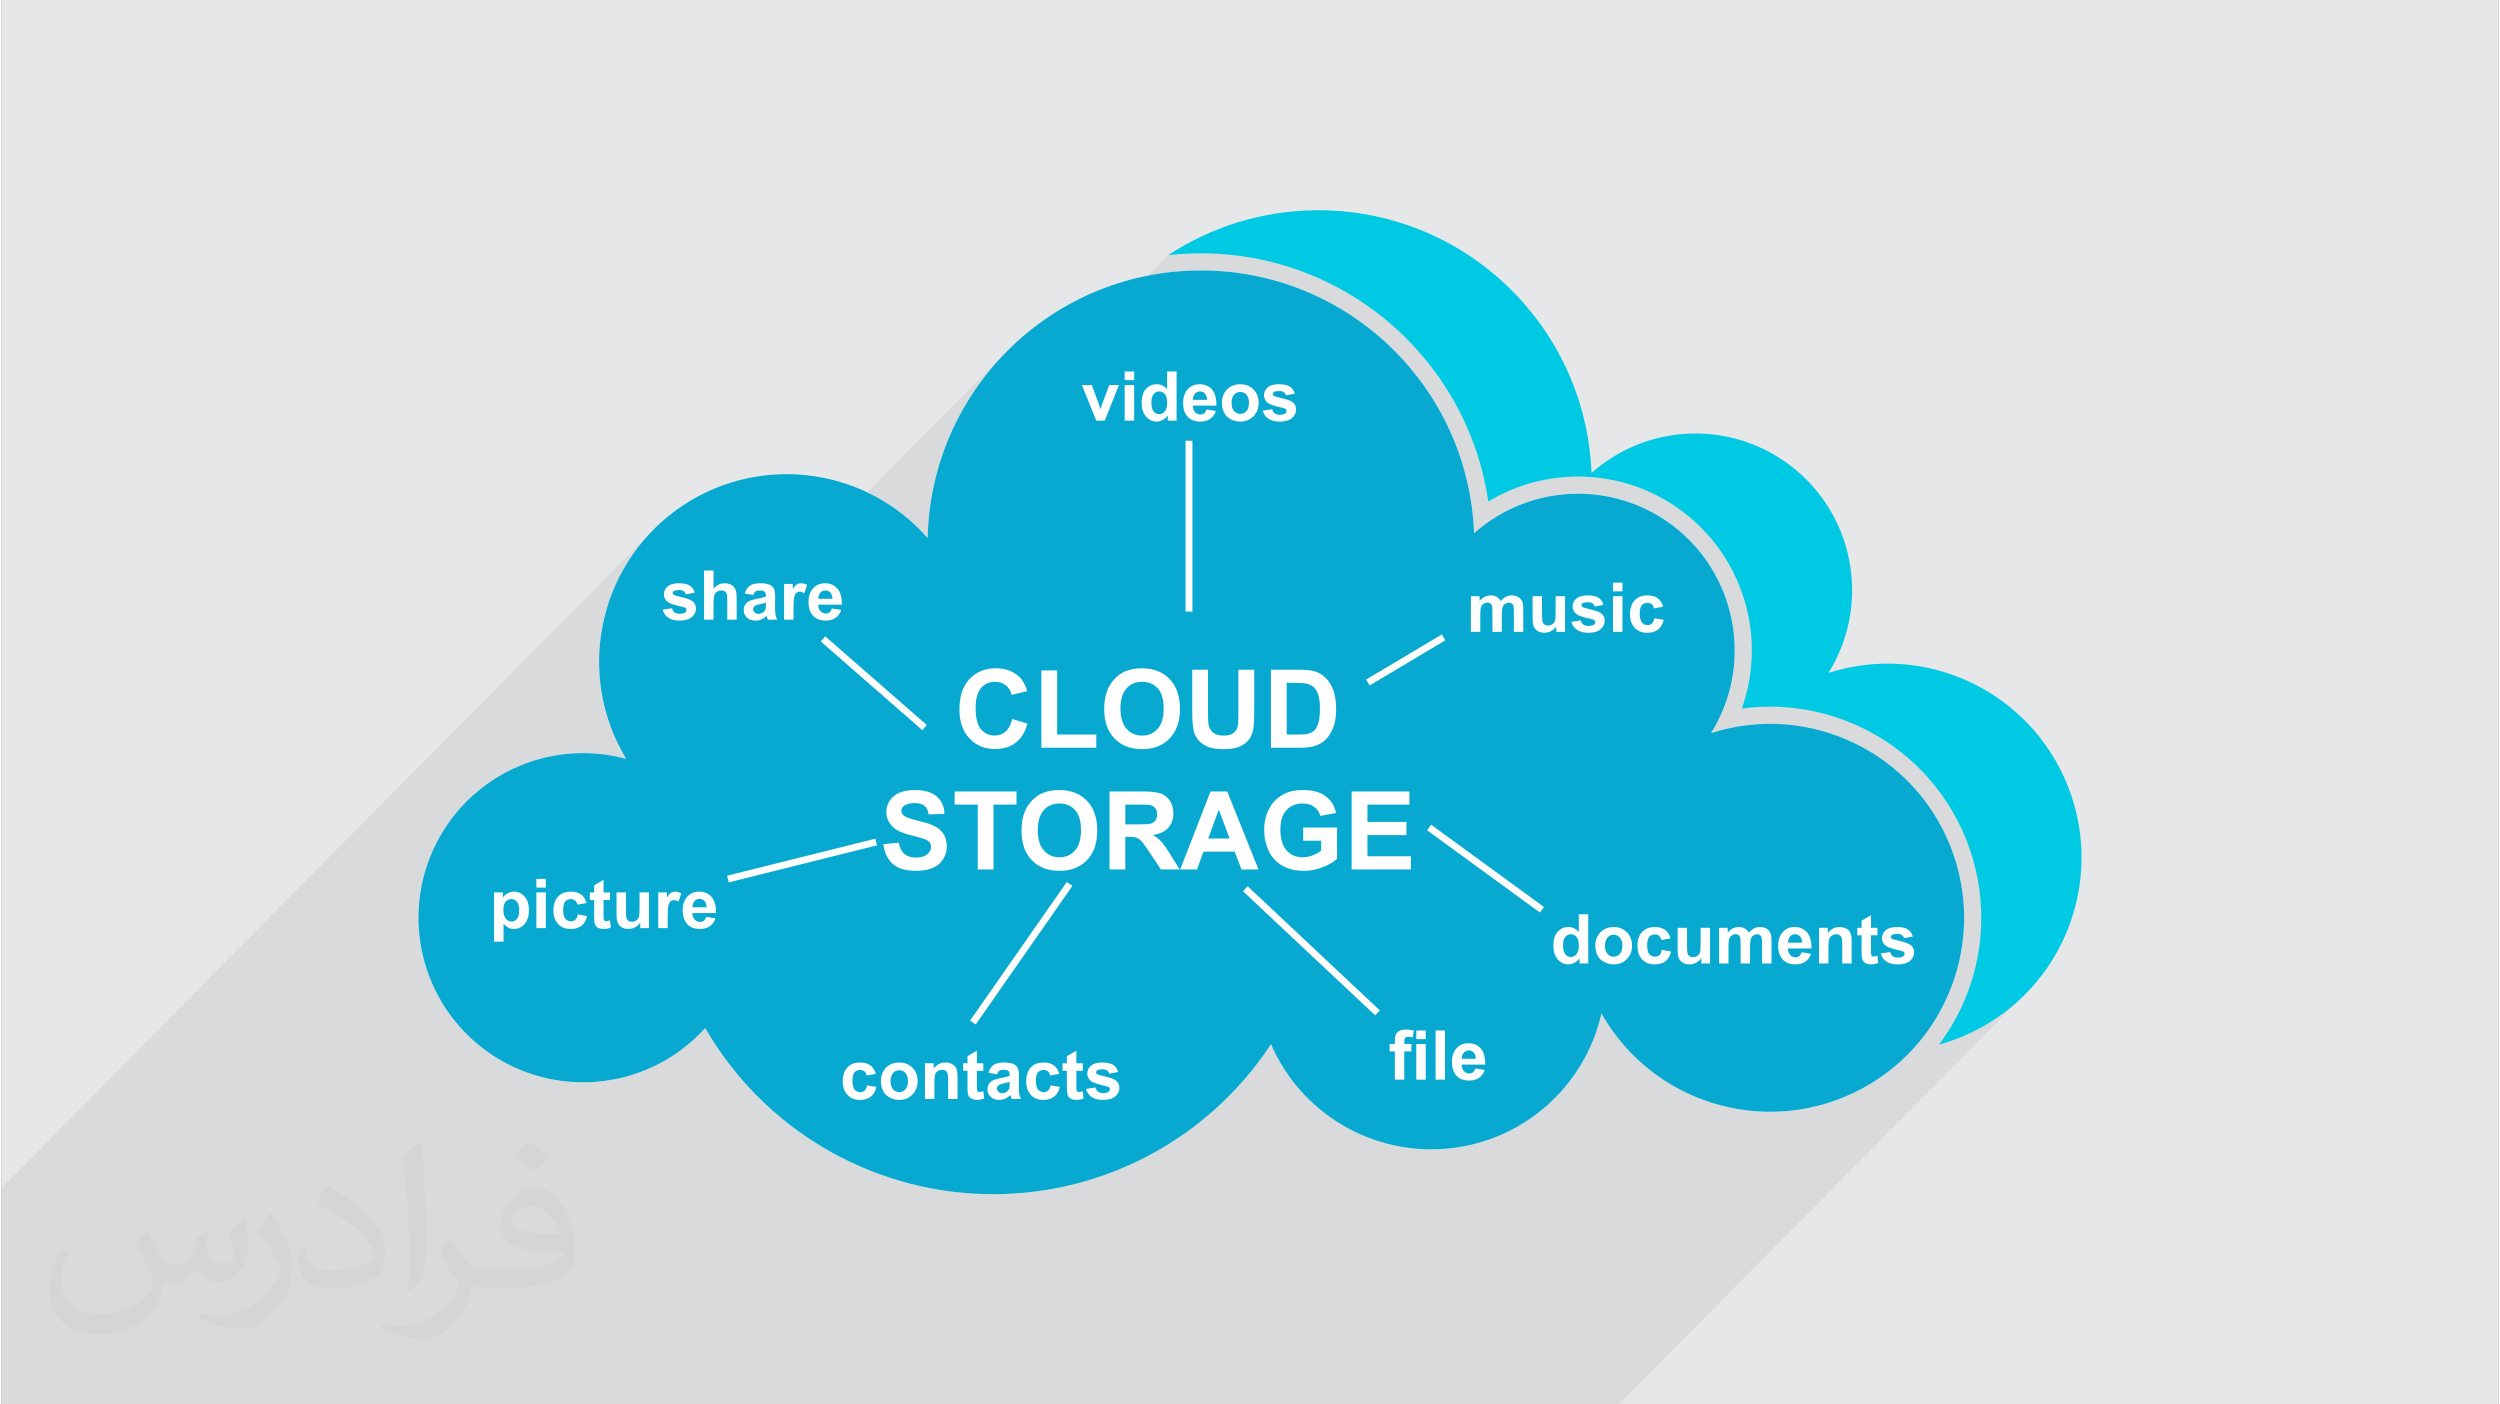
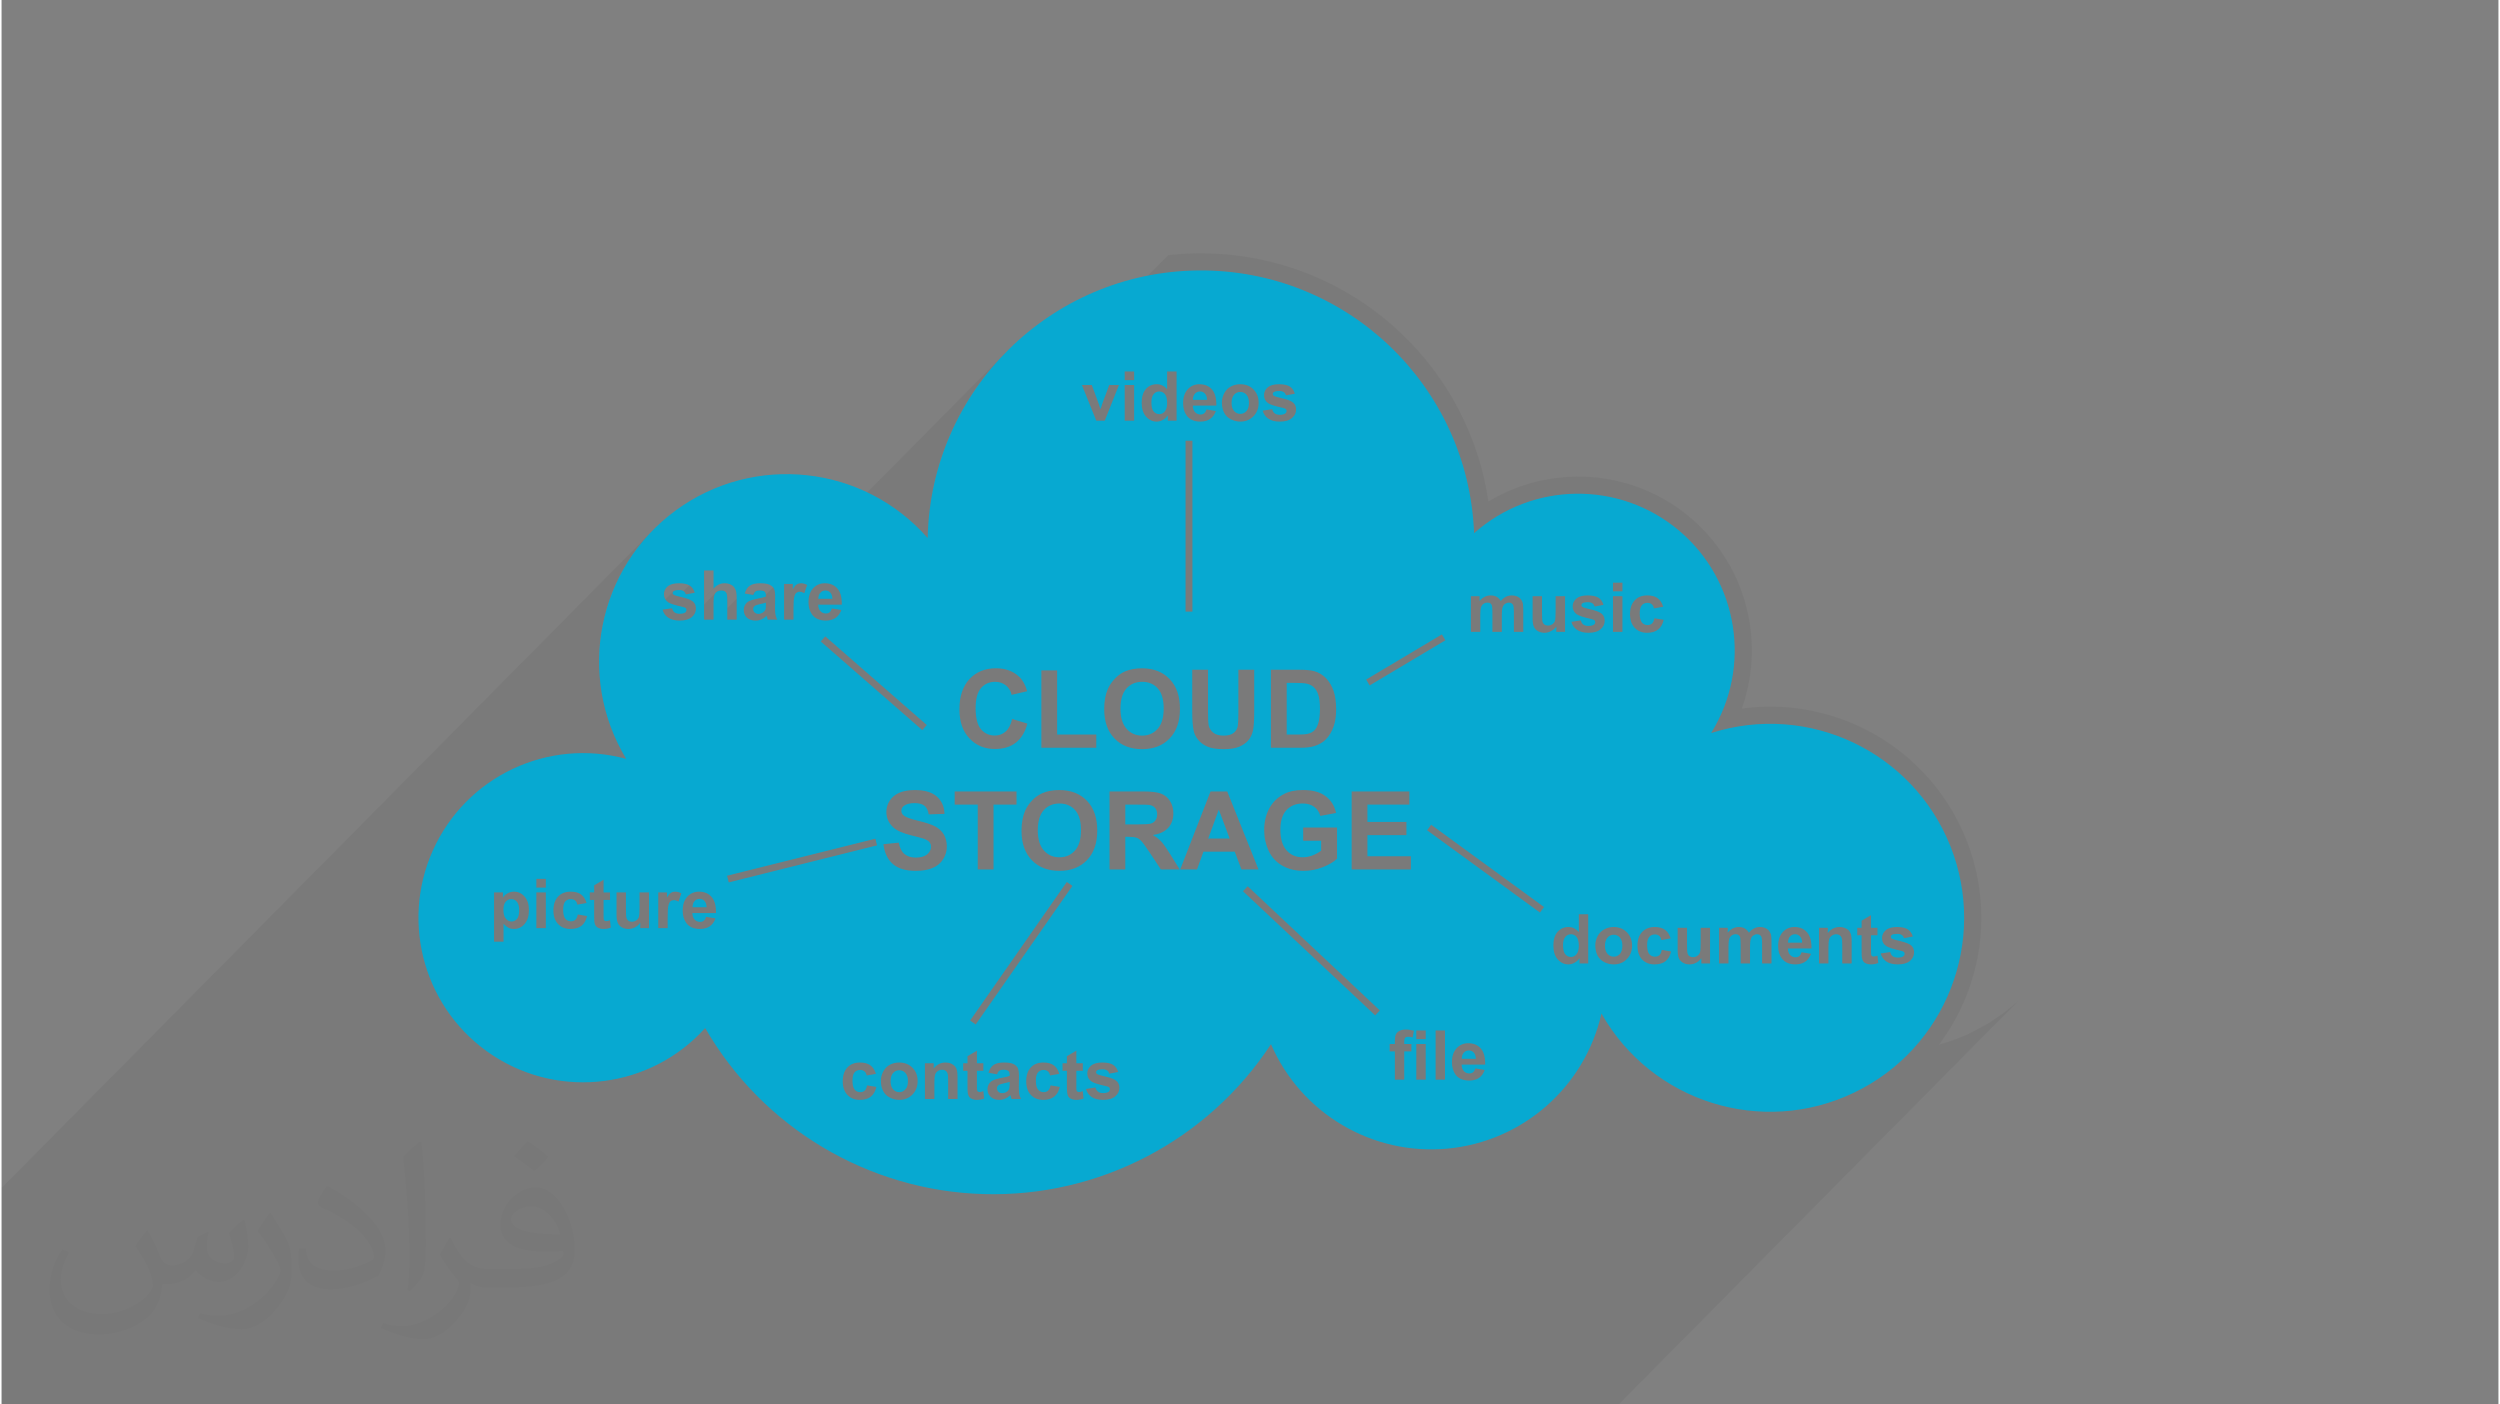
<svg xmlns="http://www.w3.org/2000/svg" xml:space="preserve" width="356px" height="200px" version="1.0" shape-rendering="geometricPrecision" text-rendering="geometricPrecision" image-rendering="optimizeQuality" fill-rule="evenodd" clip-rule="evenodd" viewBox="0 0 35600 20025">
  <rect x="0" y="0" width="35600" height="20025" fill="#808080" stroke="none" />
  <g id="__x0023_Layer_x0020_1">
    <g id="_2954810238672">
      <g>
-         <path fill="#E6E7E8" d="M0 0l35600 0 0 20025 -35600 0 0 -20025z" />
        <path fill="#373435" fill-opacity="0.078" d="M0 16938l9232 -9322 0 0 0 0 -161 190 0 1 -141 202 0 1 -121 213 0 0 -101 222 0 0 -79 230 0 0 -58 236 0 0 -37 240 0 0 -12 192 962 -971 -11 13 -9 13 -7 13 -6 14 -4 15 -3 16 0 16 0 18 3 17 5 16 7 15 5 9 113 -114 3 -3 3 -2 7 -4 7 -3 8 -2 9 -3 10 -1 11 -1 12 -1 13 0 10 0 10 1 9 1 9 2 7 2 8 3 6 3 5 3 292 -295 0 395 151 -153 -16 18 -135 136 0 90 168 -170 6 -5 6 -5 6 -4 7 -4 7 -3 7 -3 8 -2 7 -2 8 -1 8 -1 8 0 8 0 7 0 6 1 7 2 6 2 5 2 6 3 5 2 4 4 5 3 4 4 3 4 4 5 2 4 3 5 2 6 2 6 2 8 1 10 1 12 1 13 0 16 1 17 0 19 0 104 296 -299 -10 12 -9 13 -9 14 -7 16 -7 17 -5 18 106 19 38 -39 5 -5 5 -4 5 -3 6 -3 6 -3 7 -2 7 -1 8 -1 8 -1 9 0 13 0 12 1 10 1 10 2 8 2 8 3 6 3 6 4 4 5 4 5 3 6 3 7 2 7 2 8 0 6 3465 -3498 0 0 0 0 -128 132 0 0 -121 138 0 0 -115 143 0 0 -108 149 0 0 -101 155 0 0 -94 159 0 0 -86 164 0 0 -79 168 0 0 -71 173 0 0 -63 176 0 1 -54 180 0 0 -46 184 0 0 -26 132 3364 -3397 53 -5 53 -5 54 -5 53 -3 54 -3 54 -2 55 -2 54 -1 209 4 206 13 203 24 200 33 198 43 193 52 190 61 186 69 181 79 177 86 172 95 167 102 161 110 157 117 150 125 144 131 120 119 115 124 110 128 105 133 99 138 94 141 88 146 82 149 76 153 70 157 64 160 57 164 51 166 43 170 37 172 29 174 146 -81 150 -71 153 -60 156 -50 159 -39 160 -28 162 -18 162 -8 108 1 109 6 108 10 107 16 107 20 106 24 106 29 104 34 103 39 101 44 100 48 98 53 97 58 94 62 92 68 89 72 86 76 82 79 77 82 73 85 69 88 64 90 60 93 56 94 51 97 47 99 42 101 37 102 34 103 28 105 24 106 19 106 20 152 9 153 1 154 -9 153 -19 153 -28 153 -38 151 -48 149 110 -13 110 -9 110 -4 109 -1 109 3 109 7 108 11 107 15 106 19 105 23 105 26 103 30 101 33 101 37 99 41 98 44 123 62 121 67 118 73 114 79 111 84 107 89 103 94 99 99 94 104 90 109 85 114 80 118 75 123 69 127 64 132 58 135 51 139 44 139 37 140 30 141 23 141 16 141 10 141 2 141 -3 139 -11 140 -16 138 -23 137 -29 135 -36 134 -41 132 -47 130 -39 94 -42 93 -45 92 -48 90 -52 89 -54 86 -57 85 -60 84 58 -17 59 -19 58 -19 58 -21 58 -23 58 -23 57 -25 57 -27 237 -128 220 -148 203 -166 -5691 5746 -23055 0 0 -3087z" />
-         <path fill="#00C9E3" d="M16634 3638c605,-398 1329,-633 2106,-640 2107,-19 3847,1640 3929,3746 830,-737 2074,-752 2922,-37 848,715 1043,1945 457,2887 1384,-443 2875,261 3412,1612 537,1351 -63,2886 -1374,3515 -152,73 -307,130 -463,174 164,-220 298,-460 397,-713 268,-687 285,-1472 -7,-2208 -293,-735 -844,-1294 -1511,-1609 -516,-244 -1102,-342 -1690,-262 140,-395 176,-814 112,-1218 -90,-571 -379,-1110 -849,-1506 -470,-397 -1051,-591 -1629,-584 -433,6 -865,124 -1248,355 -137,-939 -588,-1772 -1240,-2394 -753,-718 -1775,-1153 -2894,-1144 -145,2 -289,10 -430,26z" />
-         <path fill="#FEFEFE" d="M10032 14658c-774,857 -2057,1023 -3024,392 -967,-631 -1331,-1872 -858,-2926 472,-1054 1642,-1607 2756,-1304 -718,-1186 -412,-2724 707,-3543 1118,-819 2677,-648 3591,394 44,-2106 1755,-3796 3862,-3814 2107,-19 3847,1640 3929,3745 830,-736 2074,-752 2922,-37 848,716 1042,1945 457,2887 1384,-443 2875,262 3412,1612 537,1351 -63,2887 -1374,3516 -1310,628 -2884,135 -3601,-1129 -239,1050 -1126,1827 -2198,1926 -1072,100 -2086,-501 -2514,-1489 -902,1375 -2453,2184 -4097,2137 -1645,-47 -3147,-943 -3970,-2367z" />
+         <path fill="#FEFEFE" d="M10032 14658z" />
        <path fill="#07A9D1" d="M10032 14658c-774,857 -2056,1023 -3024,392 -967,-631 -1331,-1872 -858,-2926 473,-1054 1642,-1607 2756,-1304 -718,-1186 -411,-2724 707,-3543 1118,-819 2677,-648 3591,394 45,-2106 1755,-3796 3862,-3815 2107,-18 3847,1641 3929,3746 830,-736 2074,-752 2922,-37 848,716 1043,1945 457,2887 1384,-443 2875,262 3412,1612 537,1351 -63,2887 -1374,3515 -1310,629 -2884,136 -3601,-1128 -239,1050 -1126,1827 -2198,1926 -1071,99 -2086,-501 -2514,-1489 -902,1375 -2453,2184 -4097,2137 -1644,-47 -3147,-943 -3970,-2367zm4377 -4407l217 66c-33,123 -89,214 -167,273 -77,60 -176,89 -295,89 -148,0 -269,-50 -364,-151 -96,-101 -143,-239 -143,-414 0,-186 48,-329 143,-432 96,-102 222,-154 378,-154 136,0 246,41 331,121 51,48 89,116 114,206l-222 52c-13,-57 -41,-103 -83,-136 -42,-33 -92,-50 -152,-50 -82,0 -149,30 -201,89 -51,59 -77,155 -77,287 0,141 26,241 76,300 51,60 117,90 198,90 60,0 111,-19 154,-57 43,-38 74,-98 93,-179zm-1927 1802l-2114 528 -24 -95 2115 -528 23 95zm646 -1643l-1448 -1264 64 -73 1448 1264 -64 73zm2140 2221l-1379 1976 -80 -56 1379 -1976 80 56zm2499 5l1884 1770 -66 71 -1885 -1770 67 -71zm2616 -877l1609 1173 -58 79 -1609 -1173 58 -79zm-927 -2070l1080 -644 50 84 -1080 644 -50 -84zm-2477 -3405l0 2436 -98 0 0 -2436 98 0zm-5140 2391l134 22c-17,49 -45,87 -82,113 -37,25 -84,38 -139,38 -89,0 -154,-29 -197,-87 -33,-46 -50,-105 -50,-175 0,-85 22,-151 66,-199 44,-47 100,-71 167,-71 76,0 135,25 179,75 44,50 65,126 63,230l-337 0c1,40 12,71 33,93 20,22 46,33 77,33 21,0 39,-5 53,-17 14,-11 25,-30 33,-55zm7 -137c-1,-39 -11,-68 -30,-89 -19,-20 -42,-30 -69,-30 -30,0 -54,10 -73,32 -19,21 -29,50 -28,87l200 0zm-555 297l-134 0 0 -509 124 0 0 73c22,-34 41,-57 58,-67 17,-11 37,-16 59,-16 30,0 60,8 88,25l-41 117c-23,-14 -44,-22 -64,-22 -19,0 -35,6 -48,16 -13,10 -23,29 -30,56 -8,27 -12,84 -12,171l0 156zm-574 -352l-121 -21c14,-50 37,-87 71,-110 33,-24 83,-36 149,-36 60,0 105,7 134,21 29,14 50,32 62,54 12,22 18,62 18,121l-2 156c0,45 2,78 7,99 4,21 12,44 24,68l-134 0c-3,-8 -8,-22 -13,-39 -2,-8 -3,-13 -4,-15 -23,22 -48,39 -74,50 -26,12 -54,17 -83,17 -53,0 -94,-14 -124,-42 -30,-29 -45,-65 -45,-108 0,-29 7,-55 21,-77 13,-22 33,-40 57,-52 25,-11 61,-22 107,-31 63,-12 107,-23 131,-33l0 -14c0,-26 -7,-44 -19,-56 -13,-11 -37,-16 -73,-16 -24,0 -43,4 -56,14 -14,10 -24,26 -33,50zm181 109c-17,6 -45,13 -82,21 -37,8 -62,16 -73,23 -18,13 -27,28 -27,47 0,20 7,36 21,49 15,14 32,21 54,21 24,0 47,-8 69,-24 17,-12 27,-27 33,-44 3,-12 5,-34 5,-66l0 -27zm-747 -459l0 260c43,-51 96,-77 156,-77 31,0 60,5 85,17 25,11 43,26 56,44 13,18 22,38 26,59 5,22 7,56 7,101l0 298 -134 0 0 -268c0,-53 -3,-87 -8,-101 -5,-15 -14,-26 -27,-35 -13,-8 -30,-12 -50,-12 -22,0 -42,5 -60,16 -18,11 -31,27 -39,49 -8,22 -12,54 -12,97l0 254 -135 0 0 -702 135 0zm-726 559l135 -20c6,26 18,45 35,59 18,13 42,20 74,20 35,0 61,-6 79,-19 11,-9 17,-21 17,-36 0,-10 -3,-19 -10,-26 -6,-6 -21,-12 -44,-17 -109,-24 -178,-46 -207,-66 -40,-28 -60,-66 -60,-115 0,-44 17,-81 52,-111 35,-30 89,-45 162,-45 69,0 121,11 155,34 34,23 57,56 70,101l-127 24c-5,-20 -16,-36 -31,-46 -15,-11 -37,-16 -65,-16 -36,0 -61,5 -77,15 -10,7 -15,16 -15,27 0,10 4,18 14,24 12,9 54,22 126,38 71,17 122,37 150,60 28,24 42,58 42,101 0,46 -19,86 -58,120 -39,33 -97,50 -173,50 -69,0 -124,-14 -165,-42 -40,-28 -67,-66 -79,-114zm620 4380l134 22c-17,50 -45,87 -82,113 -37,26 -84,38 -139,38 -89,0 -154,-28 -196,-86 -34,-47 -51,-105 -51,-176 0,-84 22,-151 66,-198 44,-48 100,-72 167,-72 76,0 135,25 179,75 44,50 65,127 63,230l-337 0c1,40 12,71 33,93 21,22 46,33 77,33 21,0 39,-5 53,-17 14,-11 25,-30 33,-55zm7 -136c-1,-40 -11,-69 -30,-90 -19,-20 -42,-30 -69,-30 -30,0 -54,11 -73,32 -19,21 -28,51 -28,88l200 0zm-555 297l-134 0 0 -509 124 0 0 72c22,-34 41,-57 58,-67 17,-11 37,-16 59,-16 30,0 60,8 88,25l-41 118c-23,-15 -44,-22 -64,-22 -19,0 -35,5 -48,15 -13,11 -23,29 -30,56 -8,27 -12,84 -12,171l0 157zm-391 0l0 -77c-19,28 -43,49 -73,65 -30,16 -62,24 -96,24 -34,0 -65,-7 -92,-22 -27,-15 -47,-36 -59,-64 -12,-27 -18,-64 -18,-112l0 -323 134 0 0 234c0,72 2,116 8,132 5,16 14,29 27,38 13,10 29,14 50,14 23,0 43,-6 62,-19 18,-12 31,-28 37,-47 7,-18 10,-64 10,-137l0 -215 135 0 0 509 -125 0zm-431 -509l0 107 -92 0 0 206c0,42 1,66 3,73 2,7 6,12 12,17 6,4 14,7 23,7 12,0 30,-5 54,-13l11 104c-31,14 -66,20 -106,20 -24,0 -46,-4 -65,-12 -20,-8 -34,-19 -43,-32 -9,-13 -15,-30 -19,-52 -2,-16 -4,-48 -4,-96l0 -222 -62 0 0 -107 62 0 0 -101 134 -80 0 181 92 0zm-334 151l-132 23c-5,-26 -15,-46 -31,-59 -16,-13 -36,-20 -61,-20 -34,0 -61,11 -81,35 -19,23 -29,62 -29,116 0,60 10,103 30,128 20,25 47,38 81,38 26,0 47,-8 63,-22 16,-15 28,-40 34,-76l133 23c-14,61 -40,107 -79,138 -39,31 -91,46 -157,46 -74,0 -133,-23 -177,-70 -45,-47 -67,-112 -67,-195 0,-85 23,-150 67,-197 44,-47 104,-70 180,-70 61,0 111,13 147,40 37,27 63,67 79,122zm-716 -220l0 -124 135 0 0 124 -135 0zm0 578l0 -509 135 0 0 509 -135 0zm-603 -509l126 0 0 74c16,-25 38,-46 66,-61 28,-16 59,-24 92,-24 59,0 110,23 151,70 41,46 62,111 62,193 0,85 -21,151 -63,199 -41,47 -92,70 -151,70 -28,0 -53,-5 -76,-16 -23,-12 -47,-31 -72,-58l0 255 -135 0 0 -702zm133 246c0,58 11,100 34,127 22,28 50,42 82,42 31,0 57,-13 78,-38 21,-25 31,-67 31,-124 0,-54 -10,-93 -32,-119 -21,-26 -47,-39 -79,-39 -33,0 -60,12 -82,38 -21,26 -32,63 -32,113zm8307 2556l135 -21c6,26 18,46 35,59 18,14 42,21 74,21 35,0 61,-7 79,-19 11,-10 17,-22 17,-37 0,-10 -3,-18 -9,-25 -7,-6 -22,-13 -45,-18 -109,-24 -178,-46 -207,-66 -40,-27 -61,-65 -61,-114 0,-45 18,-82 53,-112 35,-30 89,-45 162,-45 69,0 121,12 155,34 34,23 57,57 70,101l-127 24c-5,-20 -15,-35 -31,-46 -15,-11 -37,-16 -65,-16 -35,0 -61,5 -77,15 -10,7 -15,16 -15,27 0,10 5,18 14,25 12,9 54,21 126,38 72,16 122,36 150,60 28,24 43,57 43,100 0,47 -20,87 -59,120 -39,34 -97,51 -173,51 -69,0 -124,-14 -165,-42 -40,-28 -67,-66 -79,-114zm-46 -366l0 107 -92 0 0 206c0,42 0,66 2,73 2,7 6,13 12,17 7,5 14,7 23,7 13,0 31,-4 54,-13l12 105c-32,13 -67,20 -106,20 -25,0 -46,-4 -66,-13 -19,-8 -34,-18 -43,-31 -9,-13 -15,-31 -18,-53 -3,-16 -5,-48 -5,-95l0 -223 -62 0 0 -107 62 0 0 -101 135 -79 0 180 92 0zm-335 151l-132 23c-4,-26 -15,-46 -30,-59 -16,-13 -37,-20 -62,-20 -33,0 -60,12 -80,35 -20,23 -30,62 -30,116 0,61 10,103 30,128 21,25 48,38 82,38 25,0 46,-8 62,-22 17,-15 28,-40 35,-75l132 22c-14,61 -40,107 -79,138 -39,31 -91,47 -156,47 -75,0 -134,-24 -178,-71 -44,-47 -66,-112 -66,-195 0,-84 22,-150 66,-197 44,-47 104,-70 180,-70 62,0 111,14 148,40 36,27 62,67 78,122zm-888 6l-122 -22c14,-49 38,-86 71,-110 34,-24 83,-36 149,-36 60,0 105,7 135,21 29,15 50,33 61,54 13,22 19,62 19,121l-2 157c0,44 2,77 6,99 4,21 12,44 24,68l-133 0c-4,-9 -8,-22 -13,-39 -2,-8 -4,-14 -5,-16 -23,22 -47,39 -74,50 -26,12 -54,18 -83,18 -52,0 -93,-15 -123,-43 -31,-28 -46,-64 -46,-108 0,-28 7,-54 21,-77 14,-22 33,-39 58,-51 24,-12 60,-23 107,-32 62,-11 106,-22 130,-33l0 -13c0,-26 -6,-45 -19,-56 -13,-11 -37,-17 -73,-17 -24,0 -42,5 -56,15 -13,9 -24,26 -32,50zm180 109c-17,5 -44,12 -82,20 -37,8 -62,16 -73,24 -17,12 -26,28 -26,47 0,19 7,35 21,49 14,14 32,20 53,20 25,0 48,-7 70,-23 16,-13 27,-27 32,-45 3,-12 5,-33 5,-66l0 -26zm-375 -266l0 107 -92 0 0 206c0,42 1,66 3,73 2,7 6,13 12,17 6,5 14,7 23,7 12,0 30,-4 54,-13l11 105c-31,13 -66,20 -106,20 -24,0 -46,-4 -65,-13 -20,-8 -34,-18 -43,-31 -9,-13 -15,-31 -19,-53 -3,-16 -4,-48 -4,-95l0 -223 -62 0 0 -107 62 0 0 -101 134 -79 0 180 92 0zm-368 509l-134 0 0 -259c0,-55 -3,-91 -9,-107 -6,-16 -15,-29 -28,-38 -13,-8 -29,-13 -47,-13 -24,0 -45,6 -64,19 -19,13 -31,30 -38,51 -7,21 -10,60 -10,117l0 230 -135 0 0 -509 125 0 0 75c44,-57 100,-86 168,-86 30,0 57,5 82,16 25,11 43,25 56,41 13,17 22,35 26,56 5,22 8,52 8,91l0 316zm-1093 -261c0,-45 11,-88 33,-130 22,-42 53,-74 93,-96 41,-22 86,-33 136,-33 76,0 139,25 189,75 49,50 73,113 73,190 0,77 -25,141 -74,192 -50,50 -112,76 -188,76 -46,0 -91,-11 -133,-32 -42,-21 -74,-52 -96,-93 -22,-41 -33,-90 -33,-149zm138 7c0,51 12,90 36,116 24,27 53,41 88,41 35,0 65,-14 88,-41 24,-26 36,-65 36,-117 0,-50 -12,-88 -36,-115 -23,-27 -53,-40 -88,-40 -35,0 -64,13 -88,40 -24,27 -36,66 -36,116zm-209 -104l-132 23c-5,-26 -15,-46 -31,-59 -16,-13 -36,-20 -61,-20 -34,0 -61,12 -81,35 -19,23 -29,62 -29,116 0,61 10,103 30,128 20,25 47,38 81,38 26,0 47,-8 63,-22 16,-15 28,-40 34,-75l133 22c-14,61 -40,107 -79,138 -39,31 -91,47 -157,47 -74,0 -133,-24 -177,-71 -45,-47 -67,-112 -67,-195 0,-84 23,-150 67,-197 44,-47 104,-70 180,-70 61,0 111,14 147,40 37,27 63,67 79,122zm8546 -78l134 22c-17,50 -44,87 -81,113 -37,26 -84,38 -140,38 -88,0 -154,-28 -196,-86 -33,-47 -50,-105 -50,-176 0,-84 22,-151 66,-198 44,-48 99,-72 167,-72 75,0 135,25 179,75 43,50 64,127 62,230l-336 0c1,40 12,71 33,93 20,22 46,33 77,33 21,0 38,-5 53,-17 14,-11 25,-30 32,-55zm8 -137c-1,-39 -11,-68 -30,-89 -19,-20 -43,-30 -70,-30 -29,0 -53,11 -72,32 -20,22 -29,51 -29,87l201 0zm-574 298l0 -702 134 0 0 702 -134 0zm-655 -509l74 0 0 -39c0,-43 5,-75 14,-96 9,-21 26,-38 50,-51 25,-14 56,-20 94,-20 38,0 76,6 113,17l-17 95c-22,-6 -43,-9 -64,-9 -20,0 -34,4 -42,14 -9,9 -14,26 -14,52l0 37 102 0 0 106 -102 0 0 403 -134 0 0 -403 -74 0 0 -106zm380 -69l0 -124 134 0 0 124 -134 0zm0 578l0 -509 134 0 0 509 -134 0zm6621 -1800l136 -20c6,26 17,45 35,59 17,13 42,20 74,20 34,0 61,-6 78,-19 12,-9 18,-21 18,-36 0,-10 -3,-19 -10,-26 -6,-6 -22,-12 -45,-17 -108,-24 -177,-46 -206,-66 -41,-28 -61,-66 -61,-115 0,-44 18,-81 53,-111 34,-30 88,-46 161,-46 70,0 122,12 155,35 34,23 58,56 70,101l-126 23c-5,-20 -16,-35 -31,-45 -15,-11 -37,-16 -65,-16 -36,0 -61,5 -77,14 -10,7 -15,17 -15,28 0,9 4,18 13,24 12,9 54,22 126,38 72,17 122,37 151,60 28,24 42,58 42,100 0,47 -19,87 -58,121 -39,33 -97,50 -173,50 -70,0 -125,-14 -165,-42 -41,-28 -67,-66 -80,-114zm-46 -366l0 107 -92 0 0 206c0,42 1,67 3,73 2,7 6,13 12,18 6,4 14,6 23,6 12,0 30,-4 54,-13l11 105c-31,13 -66,20 -106,20 -24,0 -46,-4 -65,-12 -20,-8 -34,-19 -43,-32 -9,-13 -15,-30 -19,-53 -3,-15 -4,-47 -4,-95l0 -223 -62 0 0 -107 62 0 0 -101 134 -79 0 180 92 0zm-368 509l-134 0 0 -259c0,-55 -3,-91 -9,-107 -6,-16 -15,-28 -28,-37 -14,-9 -29,-14 -48,-14 -23,0 -44,7 -63,20 -19,12 -31,29 -38,50 -7,21 -11,60 -11,117l0 230 -134 0 0 -509 125 0 0 75c44,-57 100,-86 168,-86 30,0 57,6 82,17 25,10 43,24 56,40 13,17 21,36 26,57 5,21 8,51 8,90l0 316zm-714 -160l134 22c-17,49 -44,87 -81,112 -38,26 -84,39 -140,39 -88,0 -154,-29 -196,-87 -34,-46 -51,-105 -51,-175 0,-85 22,-151 66,-199 44,-48 100,-72 167,-72 76,0 136,26 179,76 44,50 65,126 63,230l-336 0c1,39 11,70 32,93 21,22 47,33 77,33 21,0 39,-6 53,-17 15,-12 25,-30 33,-55zm8 -137c-1,-39 -11,-69 -30,-89 -20,-20 -43,-31 -70,-31 -30,0 -54,11 -73,33 -19,21 -28,50 -28,87l201 0zm-1184 -212l123 0 0 70c45,-54 97,-81 159,-81 32,0 61,7 84,21 24,13 44,33 59,60 23,-27 47,-47 73,-60 25,-14 53,-21 83,-21 37,0 68,8 94,23 26,15 45,38 58,67 10,22 14,57 14,105l0 325 -134 0 0 -290c0,-51 -5,-83 -14,-98 -13,-19 -32,-29 -58,-29 -19,0 -36,6 -53,18 -17,11 -29,28 -36,50 -7,22 -11,57 -11,105l0 244 -134 0 0 -278c0,-50 -3,-82 -7,-96 -5,-14 -13,-25 -23,-32 -10,-7 -23,-11 -41,-11 -20,0 -39,6 -55,17 -17,11 -29,28 -36,49 -7,21 -11,56 -11,104l0 247 -134 0 0 -509zm-253 509l0 -76c-19,27 -43,49 -73,65 -30,16 -62,24 -96,24 -34,0 -65,-7 -92,-23 -27,-15 -47,-36 -59,-63 -12,-27 -18,-65 -18,-113l0 -323 134 0 0 235c0,72 2,115 8,131 4,17 13,30 27,39 13,9 29,14 50,14 23,0 43,-6 62,-19 18,-12 30,-28 37,-47 7,-19 10,-65 10,-138l0 -215 134 0 0 509 -124 0zm-438 -358l-133 24c-4,-26 -14,-46 -30,-60 -16,-13 -37,-20 -62,-20 -33,0 -60,12 -80,35 -20,24 -30,62 -30,117 0,60 10,103 30,128 21,25 48,37 82,37 25,0 46,-7 63,-22 16,-14 27,-39 34,-75l132 23c-13,61 -40,106 -78,138 -39,31 -92,46 -157,46 -74,0 -134,-24 -178,-70 -44,-48 -66,-113 -66,-196 0,-84 22,-149 66,-196 45,-47 105,-71 180,-71 62,0 111,14 148,41 36,26 62,67 79,121zm-1074 98c0,-45 11,-89 33,-130 22,-42 53,-74 94,-96 40,-22 85,-34 135,-34 77,0 140,26 189,76 49,50 73,113 73,189 0,77 -24,141 -74,192 -49,51 -112,76 -187,76 -47,0 -91,-11 -134,-32 -42,-21 -74,-52 -96,-92 -22,-41 -33,-91 -33,-149zm138 7c0,50 12,89 36,116 24,27 53,40 89,40 35,0 64,-13 88,-40 23,-27 35,-66 35,-117 0,-50 -12,-88 -35,-115 -24,-27 -53,-41 -88,-41 -36,0 -65,14 -89,41 -24,27 -36,65 -36,116zm-239 253l-124 0 0 -74c-21,29 -46,50 -74,65 -28,15 -57,22 -86,22 -58,0 -109,-24 -150,-71 -42,-47 -63,-113 -63,-197 0,-86 20,-152 61,-197 41,-45 92,-68 154,-68 57,0 106,24 148,72l0 -254 134 0 0 702zm-359 -264c0,54 8,94 22,118 22,36 52,53 91,53 31,0 58,-13 79,-40 22,-26 33,-65 33,-118 0,-59 -11,-101 -32,-127 -21,-26 -48,-39 -81,-39 -31,0 -58,13 -80,39 -21,25 -32,63 -32,114zm1428 -4822l-132 23c-5,-26 -15,-46 -31,-59 -16,-13 -36,-20 -61,-20 -34,0 -61,11 -81,35 -20,23 -30,62 -30,116 0,61 11,103 31,128 20,25 47,38 81,38 26,0 47,-8 63,-22 16,-15 28,-40 34,-75l133 22c-14,61 -40,107 -79,138 -39,31 -91,47 -157,47 -74,0 -133,-24 -177,-71 -45,-47 -67,-112 -67,-195 0,-84 22,-150 67,-197 44,-47 104,-70 180,-70 61,0 111,13 147,40 37,27 63,67 79,122zm-716 -220l0 -124 135 0 0 124 -135 0zm0 578l0 -509 135 0 0 509 -135 0zm-593 -143l135 -21c6,26 17,46 35,59 18,14 42,20 74,20 35,0 61,-6 79,-19 11,-9 17,-21 17,-36 0,-10 -3,-18 -10,-25 -6,-6 -21,-13 -44,-18 -109,-24 -178,-46 -207,-66 -40,-27 -61,-66 -61,-114 0,-45 18,-82 53,-112 35,-30 88,-45 162,-45 69,0 121,12 155,34 34,23 57,57 70,101l-127 24c-5,-20 -16,-35 -31,-46 -15,-11 -37,-16 -65,-16 -36,0 -61,5 -77,15 -10,7 -15,16 -15,27 0,10 4,18 13,25 13,9 55,21 127,38 71,16 122,36 150,60 28,24 42,57 42,100 0,46 -19,87 -58,120 -39,34 -97,51 -173,51 -70,0 -124,-15 -165,-43 -40,-28 -67,-65 -79,-113zm-215 143l0 -76c-18,27 -43,48 -73,64 -30,16 -62,25 -96,25 -34,0 -65,-8 -92,-23 -27,-15 -47,-36 -59,-64 -12,-27 -18,-64 -18,-112l0 -323 134 0 0 234c0,72 3,116 8,132 5,16 14,29 27,38 13,10 30,15 50,15 23,0 44,-7 62,-19 18,-13 31,-29 37,-47 7,-19 10,-65 10,-138l0 -215 135 0 0 509 -125 0zm-1218 -509l124 0 0 69c44,-53 97,-80 158,-80 33,0 61,7 85,20 24,13 43,34 59,61 22,-27 46,-48 72,-61 26,-13 53,-20 83,-20 37,0 69,8 95,23 25,15 45,37 57,67 10,21 14,56 14,105l0 325 -134 0 0 -291c0,-50 -4,-83 -14,-97 -12,-19 -32,-29 -57,-29 -19,0 -37,6 -54,17 -16,12 -28,28 -36,51 -7,22 -11,57 -11,105l0 244 -134 0 0 -279c0,-49 -3,-81 -7,-95 -5,-15 -12,-26 -22,-33 -10,-7 -24,-10 -41,-10 -21,0 -40,5 -56,17 -17,11 -28,27 -36,48 -7,21 -11,56 -11,105l0 247 -134 0 0 -509zm-2968 -2645l135 -21c6,26 18,46 35,59 18,14 43,21 74,21 35,0 61,-7 79,-20 11,-9 17,-21 17,-36 0,-10 -3,-18 -9,-25 -7,-6 -22,-12 -45,-18 -109,-24 -178,-46 -207,-66 -40,-27 -60,-65 -60,-114 0,-45 17,-82 52,-112 35,-30 89,-45 162,-45 70,0 121,12 155,34 34,23 57,57 70,101l-126 24c-6,-20 -16,-35 -31,-46 -16,-11 -37,-16 -66,-16 -35,0 -61,5 -76,15 -11,7 -16,16 -16,27 0,10 5,18 14,25 12,9 54,22 126,38 72,16 122,36 150,60 29,24 43,57 43,100 0,47 -20,87 -59,120 -39,34 -96,51 -173,51 -69,0 -124,-14 -165,-43 -40,-27 -66,-65 -79,-113zm-582 -118c0,-45 11,-88 33,-130 22,-42 53,-74 94,-96 40,-22 85,-33 135,-33 77,0 140,25 189,75 49,50 73,113 73,190 0,77 -24,141 -74,192 -50,50 -112,76 -187,76 -47,0 -91,-11 -134,-32 -42,-21 -74,-52 -96,-93 -22,-41 -33,-90 -33,-149zm138 7c0,51 12,90 36,116 24,27 53,41 88,41 35,0 65,-14 89,-41 23,-26 35,-65 35,-117 0,-50 -12,-88 -35,-115 -24,-27 -54,-40 -89,-40 -35,0 -64,13 -88,40 -24,27 -36,66 -36,116zm-358 93l134 23c-17,49 -44,86 -81,112 -37,26 -84,39 -140,39 -88,0 -154,-29 -196,-87 -34,-47 -50,-105 -50,-176 0,-84 22,-150 66,-198 44,-48 99,-72 167,-72 75,0 135,25 179,75 43,50 64,127 62,230l-336 0c1,40 12,71 32,93 21,22 47,34 78,34 21,0 38,-6 53,-18 14,-11 25,-29 32,-55zm8 -136c-1,-39 -11,-69 -30,-89 -19,-21 -43,-31 -70,-31 -29,0 -53,11 -72,32 -20,22 -29,51 -29,88l201 0zm-434 297l-125 0 0 -75c-21,29 -45,51 -74,66 -28,14 -56,22 -85,22 -59,0 -109,-24 -151,-71 -42,-47 -63,-113 -63,-198 0,-86 21,-152 61,-197 41,-45 92,-67 155,-67 56,0 106,24 147,71l0 -253 135 0 0 702zm-359 -264c0,54 7,93 22,118 22,35 52,53 91,53 31,0 57,-14 79,-40 21,-27 32,-66 32,-119 0,-58 -10,-100 -31,-126 -21,-26 -48,-39 -81,-39 -32,0 -59,13 -80,38 -22,26 -32,64 -32,115zm-381 -314l0 -124 135 0 0 124 -135 0zm0 578l0 -509 135 0 0 509 -135 0zm-405 0l-205 -509 141 0 96 260 28 86c7,-22 12,-36 14,-43 4,-15 9,-29 14,-43l97 -260 138 0 -202 509 -121 0zm3641 6398l0 -1112 823 0 0 188 -598 0 0 247 556 0 0 188 -556 0 0 301 620 0 0 188 -845 0zm-691 -409l0 -188 483 0 0 444c-47,46 -115,86 -204,121 -89,35 -180,52 -272,52 -116,0 -217,-24 -303,-73 -87,-49 -152,-119 -195,-210 -43,-91 -65,-190 -65,-297 0,-116 24,-219 72,-309 49,-91 120,-160 214,-208 71,-37 159,-55 266,-55 138,0 246,28 323,87 78,58 128,138 150,240l-224 42c-15,-54 -45,-98 -88,-130 -43,-31 -97,-47 -162,-47 -97,0 -175,31 -233,94 -58,62 -87,154 -87,277 0,132 29,231 88,297 59,66 135,99 230,99 47,0 94,-9 141,-27 48,-19 88,-41 122,-68l0 -141 -256 0zm-637 409l-243 0 -96 -253 -446 0 -92 253 -239 0 432 -1112 238 0 446 1112zm-412 -441l-154 -412 -151 412 305 0zm-1712 441l0 -1112 473 0c119,0 205,10 259,30 54,20 97,55 130,106 32,51 48,110 48,175 0,84 -24,153 -73,207 -49,55 -122,89 -219,103 48,28 88,59 119,93 32,34 74,95 128,181l135 217 -268 0 -161 -243c-58,-86 -97,-141 -119,-163 -21,-22 -44,-38 -67,-46 -24,-8 -62,-13 -114,-13l-46 0 0 465 -225 0zm225 -642l166 0c108,0 175,-4 202,-13 27,-9 48,-25 63,-47 15,-23 23,-51 23,-84 0,-38 -10,-68 -30,-91 -20,-23 -48,-38 -85,-43 -18,-3 -73,-4 -163,-4l-176 0 0 282zm-1480 92c0,-113 17,-208 51,-285 25,-57 60,-108 104,-153 44,-45 92,-78 144,-100 69,-30 149,-44 240,-44 164,0 295,51 393,152 99,102 148,244 148,425 0,180 -49,321 -147,423 -97,101 -228,152 -391,152 -166,0 -298,-50 -395,-152 -98,-101 -147,-240 -147,-418zm232 -7c0,126 29,222 87,287 58,65 132,97 222,97 90,0 163,-32 221,-96 58,-65 86,-162 86,-291 0,-128 -28,-223 -84,-286 -56,-63 -130,-94 -223,-94 -92,0 -167,32 -224,95 -57,64 -85,160 -85,288zm-856 557l0 -924 -329 0 0 -188 882 0 0 188 -328 0 0 924 -225 0zm-1345 -360l219 -22c13,73 40,127 80,161 40,34 94,52 162,52 72,0 126,-16 163,-46 36,-31 55,-67 55,-107 0,-27 -8,-49 -23,-68 -16,-18 -42,-34 -81,-48 -26,-9 -85,-25 -179,-48 -120,-30 -204,-67 -252,-111 -68,-61 -102,-136 -102,-224 0,-57 16,-110 48,-160 32,-49 78,-87 138,-113 61,-25 133,-38 219,-38 139,0 243,30 314,92 70,62 107,144 110,248l-225 7c-9,-57 -30,-98 -61,-123 -31,-25 -79,-38 -141,-38 -65,0 -116,13 -152,40 -24,18 -36,41 -36,70 0,26 11,49 34,67 28,24 97,49 205,75 110,26 190,53 242,80 52,28 93,65 123,113 29,48 44,107 44,177 0,64 -18,124 -53,179 -35,56 -85,97 -150,124 -65,28 -146,41 -242,41 -141,0 -249,-32 -324,-97 -75,-65 -120,-160 -135,-283zm5525 -2487l409 0c93,0 163,7 212,21 64,19 120,53 167,102 46,49 81,109 106,180 24,71 36,159 36,263 0,92 -11,171 -34,237 -28,81 -67,146 -119,196 -39,38 -91,68 -157,89 -50,16 -116,24 -199,24l-421 0 0 -1112zm225 187l0 737 167 0c62,0 107,-4 135,-11 37,-9 67,-25 90,-46 24,-22 44,-58 59,-107 15,-50 23,-118 23,-204 0,-86 -8,-152 -23,-198 -15,-46 -36,-82 -64,-108 -27,-25 -61,-43 -103,-52 -31,-7 -92,-11 -184,-11l-100 0zm-1347 -187l225 0 0 602c0,96 3,158 8,186 10,46 33,82 68,110 36,28 85,41 147,41 63,0 111,-13 143,-39 32,-26 51,-58 58,-96 6,-38 9,-101 9,-189l0 -615 226 0 0 584c0,134 -6,228 -18,284 -13,55 -35,101 -67,139 -33,38 -76,68 -131,91 -54,22 -125,34 -213,34 -106,0 -186,-12 -241,-37 -54,-25 -98,-56 -129,-96 -32,-39 -53,-80 -63,-123 -15,-64 -22,-158 -22,-283l0 -593zm-1255 562c0,-113 17,-208 51,-286 25,-56 60,-107 104,-152 43,-45 91,-79 143,-101 70,-29 150,-44 240,-44 164,0 296,51 394,153 99,102 148,244 148,425 0,180 -49,321 -147,422 -97,102 -228,153 -392,153 -165,0 -297,-51 -394,-152 -98,-101 -147,-240 -147,-418zm232 -7c0,126 29,221 87,287 58,65 132,97 222,97 90,0 163,-32 221,-97 58,-64 86,-161 86,-290 0,-128 -28,-223 -84,-286 -56,-63 -130,-94 -223,-94 -93,0 -167,32 -224,95 -57,64 -85,160 -85,288zm-1128 557l0 -1103 225 0 0 915 558 0 0 188 -783 0z" />
      </g>
      <path fill="#373435" fill-opacity="0.031" d="M2082 17547c68,103 112,202 155,312 32,64 49,183 199,183 44,0 107,-14 163,-45 63,-33 111,-83 136,-159l60 -202 146 -72 10 10c-20,76 -25,149 -25,206 0,169 146,233 262,233 68,0 129,-33 129,-95 0,-80 -34,-216 -78,-338 68,-68 136,-136 214,-191l12 6c34,144 53,286 53,381 0,93 -41,196 -75,264 -70,132 -194,237 -344,237 -114,0 -241,-57 -328,-163l-5 0c-82,102 -209,194 -412,194l-63 0c-10,134 -39,229 -83,314 -121,237 -480,404 -818,404 -470,0 -706,-272 -706,-633 0,-223 73,-431 185,-578l92 38c-70,134 -117,261 -117,385 0,338 275,499 592,499 294,0 658,-187 724,-404 -25,-237 -114,-349 -250,-565 41,-72 94,-144 160,-221l12 0zm5421 -1274c99,62 196,136 291,220 -53,75 -119,143 -201,203 -95,-77 -190,-143 -287,-213 66,-74 131,-146 197,-210zm51 926c-160,0 -291,105 -291,183 0,167 320,219 703,217 -48,-196 -216,-400 -412,-400zm-359 895c208,0 390,-6 529,-41 155,-40 286,-118 286,-172 0,-14 0,-31 -5,-45 -87,8 -187,8 -274,8 -282,0 -498,-64 -583,-222 -21,-44 -36,-93 -36,-149 0,-153 66,-303 182,-406 97,-85 204,-138 313,-138 197,0 354,158 464,408 60,136 101,293 101,491 0,132 -36,243 -118,326 -153,148 -435,204 -867,204l-196 0 0 0 -51 0c-107,0 -184,-19 -245,-66l-10 0c3,25 5,49 5,72 0,97 -32,221 -97,320 -192,286 -400,410 -580,410 -182,0 -405,-70 -606,-161l36 -70c65,27 155,45 279,45 325,0 752,-313 805,-618 -12,-25 -34,-58 -65,-93 -95,-113 -155,-208 -211,-307 48,-95 92,-171 133,-240l17 -2c139,283 265,446 546,446l44 0 0 0 204 0zm-1408 299c24,-130 26,-276 26,-413l0 -202c0,-377 -48,-926 -87,-1283 68,-74 163,-160 238,-218l22 6c51,450 63,971 63,1452 0,126 -5,249 -17,340 -7,114 -73,200 -214,332l-31 -14zm-1449 -596c7,177 94,317 398,317 189,0 349,-49 526,-134 32,-14 49,-33 49,-49 0,-111 -85,-258 -228,-392 -139,-126 -323,-237 -495,-311 -59,-25 -78,-52 -78,-77 0,-51 68,-158 124,-235l19 -2c197,103 417,256 580,427 148,157 240,316 240,489 0,128 -39,249 -102,361 -216,109 -446,192 -674,192 -277,0 -466,-130 -466,-436 0,-33 0,-84 12,-150l95 0zm-501 -503l172 278c63,103 122,215 122,392l0 227c0,183 -117,379 -306,573 -148,132 -279,188 -400,188 -180,0 -386,-56 -624,-159l27 -70c75,20 162,37 269,37 342,-2 692,-252 852,-557 19,-35 26,-68 26,-91 0,-35 -19,-74 -34,-109 -87,-165 -184,-315 -291,-454 56,-88 112,-173 173,-257l14 2z" />
    </g>
  </g>
</svg>